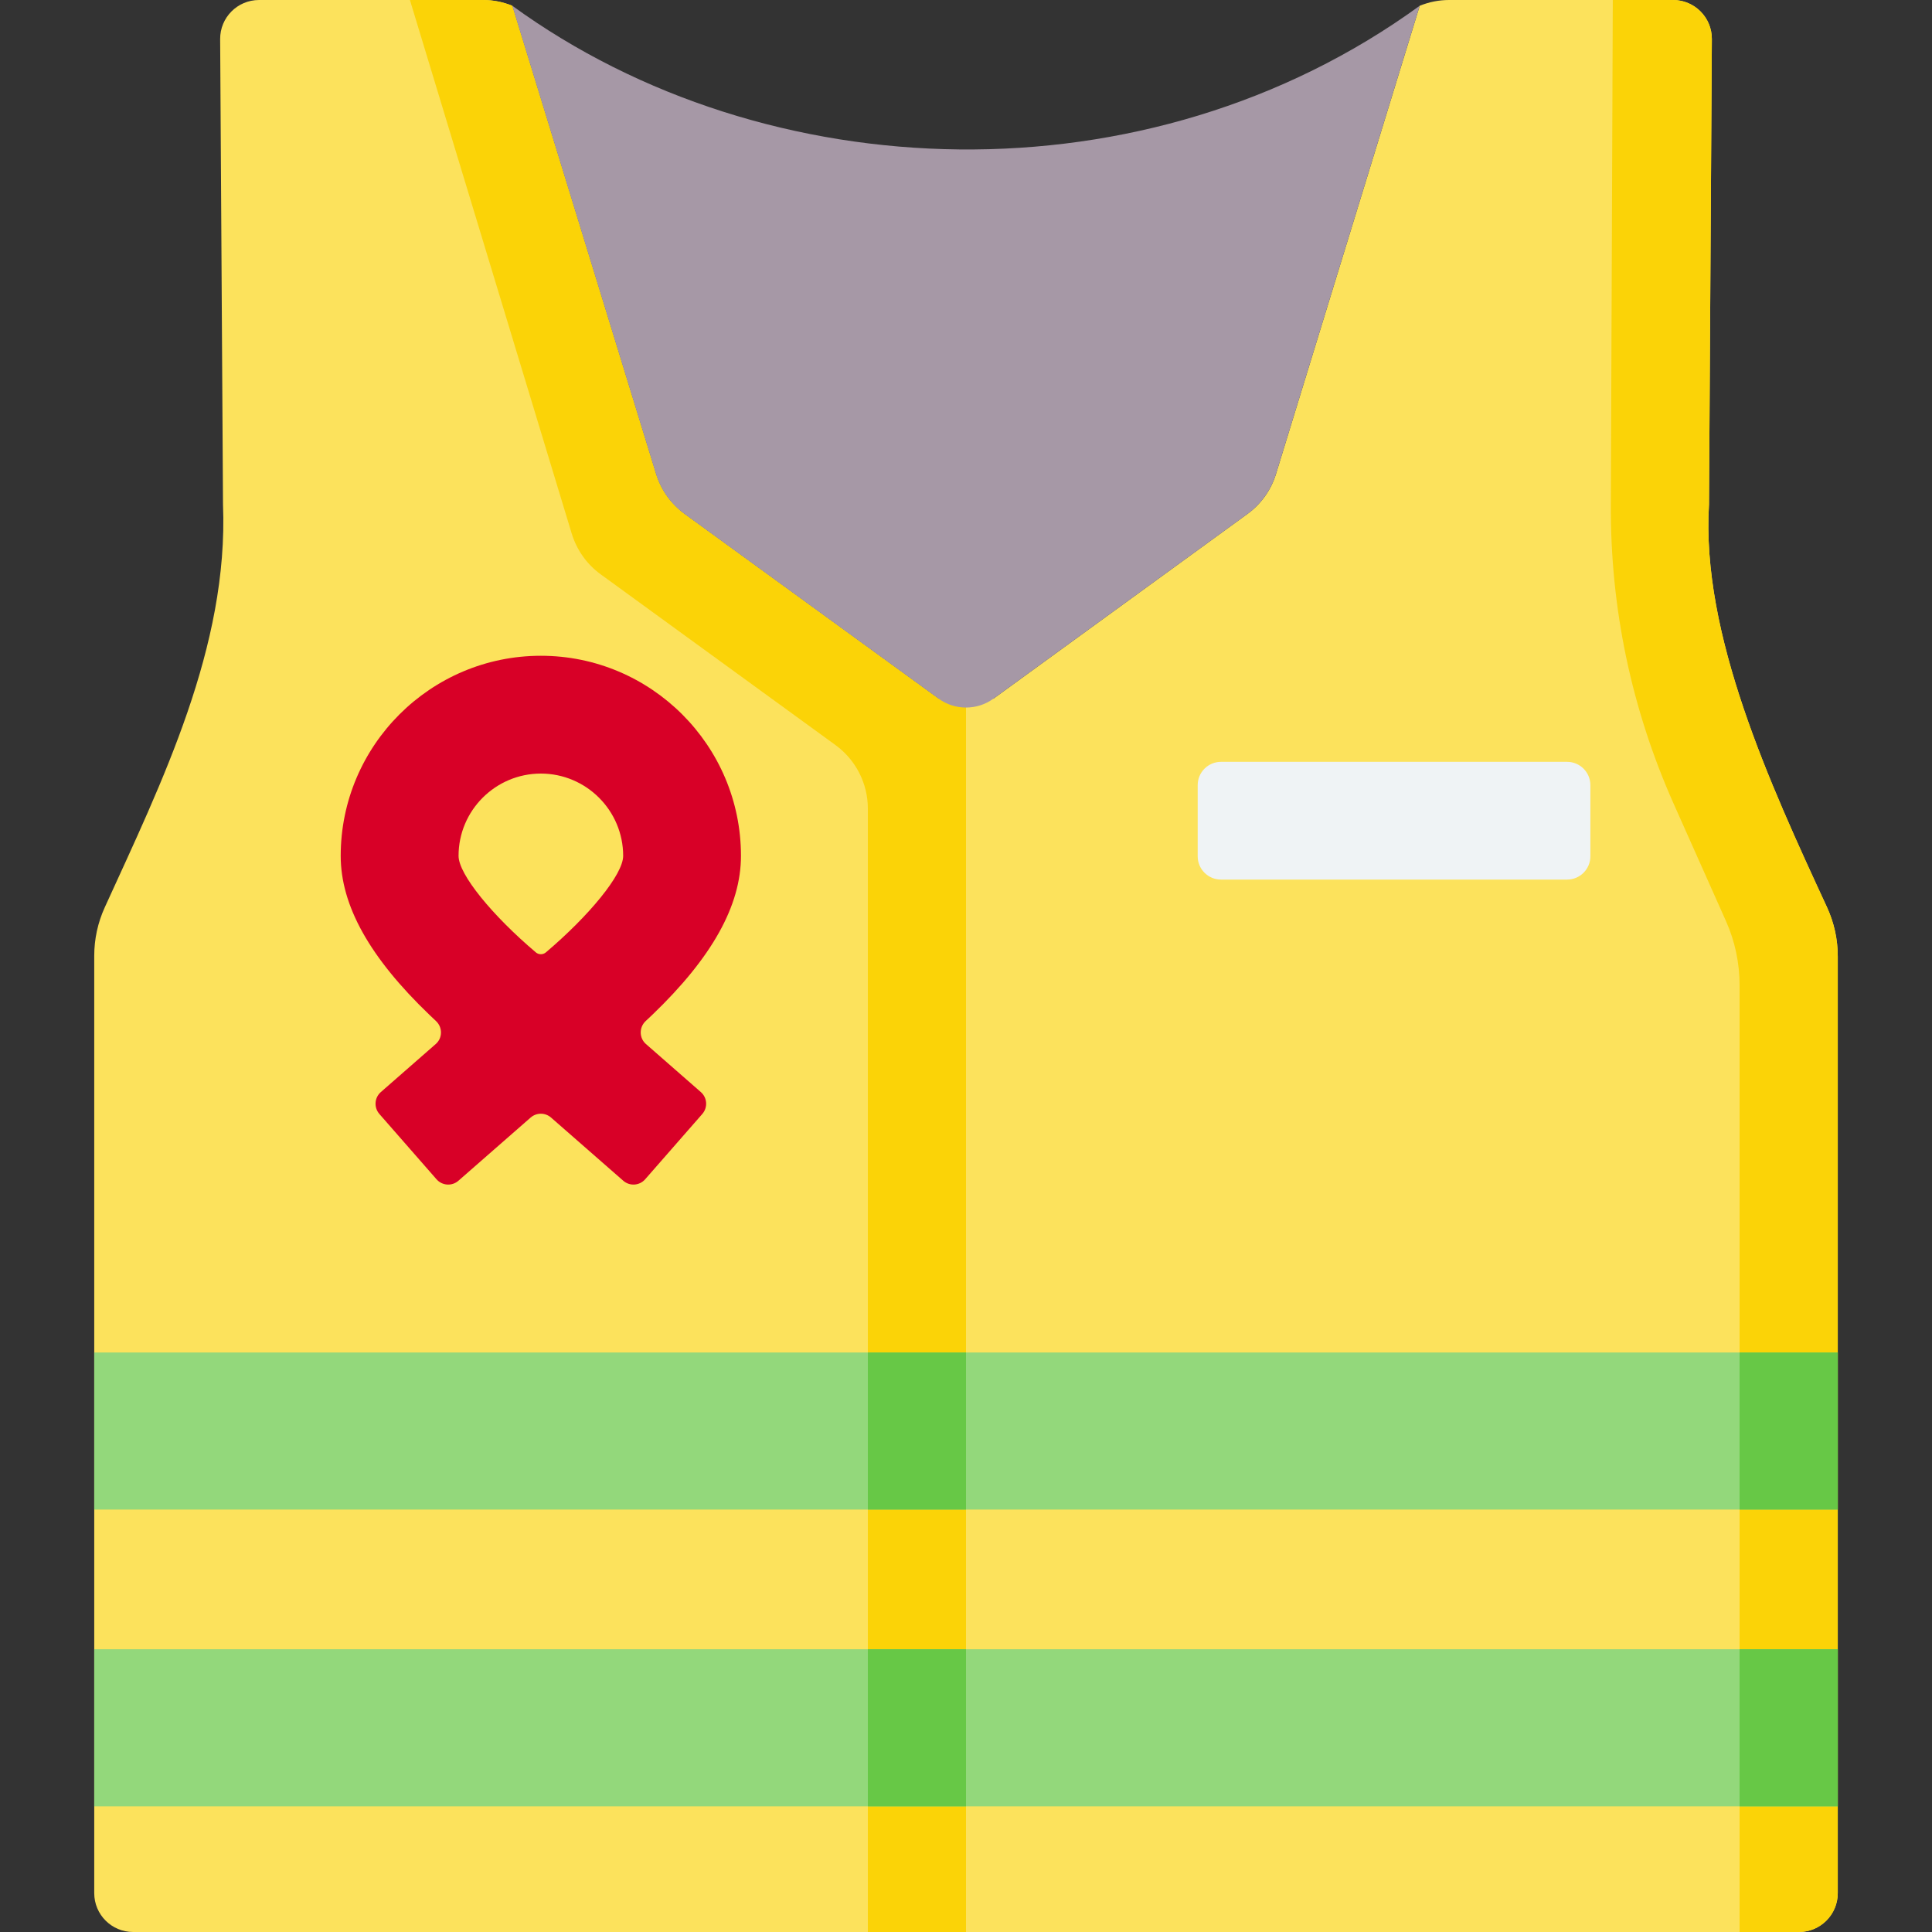
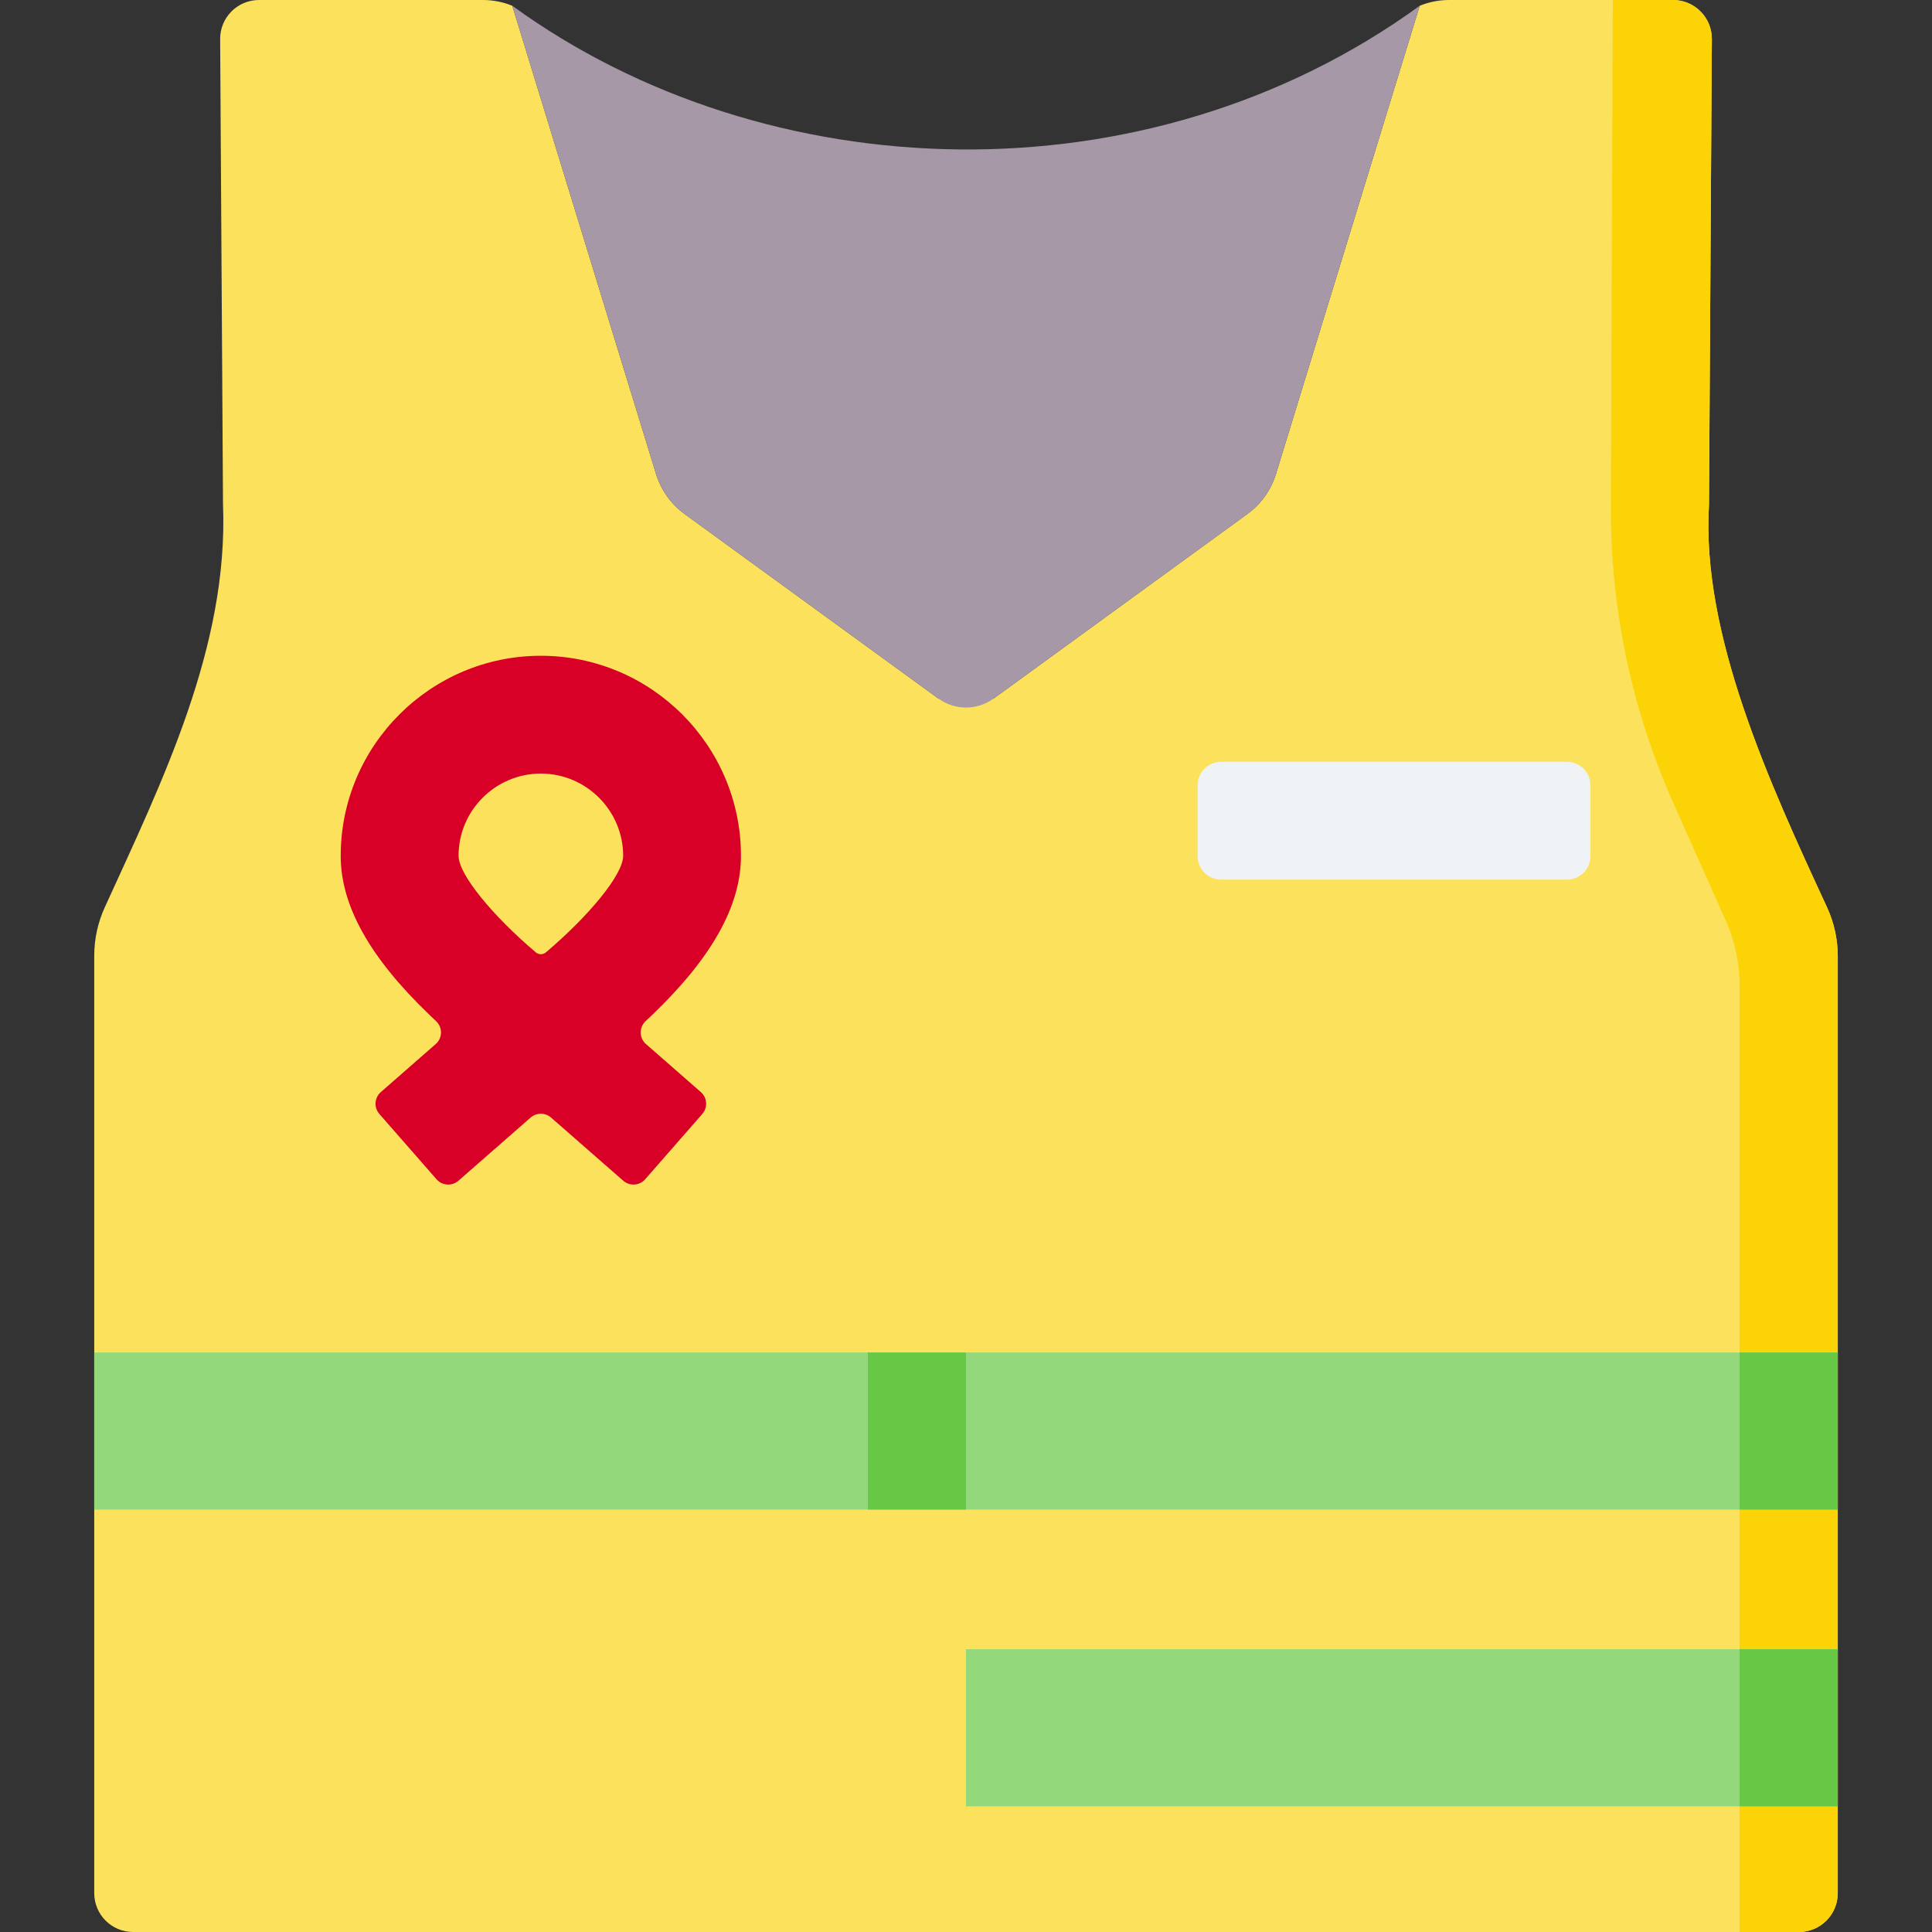
<svg xmlns="http://www.w3.org/2000/svg" width="40" height="40" viewBox="0 0 40 40" fill="none">
  <rect x="0" y="0" width="40" height="40" fill="#333333" stroke="none" />
  <g clip-path="url(#clip0_47_6070)">
    <path d="M38.049 19.799V39.195C38.049 39.64 37.689 40 37.244 40H20V14.465H20.568L25.826 10.641C26.108 10.436 26.316 10.145 26.418 9.812L29.394 0.119H29.395C29.586 0.041 29.791 0 30 0H34.637C35.084 0 35.445 0.363 35.442 0.81L35.383 10.441C35.217 13.136 36.644 16.228 37.827 18.786C37.973 19.104 38.049 19.449 38.049 19.799Z" fill="#FCE25C" />
    <path d="M20 14.465V40H2.756C2.311 40 1.951 39.64 1.951 39.195V19.79C1.951 19.443 2.025 19.101 2.169 18.786C3.351 16.193 4.735 13.389 4.617 10.441L4.558 0.81C4.555 0.363 4.916 0 5.363 0H10C10.209 0 10.414 0.041 10.605 0.119H10.606L13.582 9.812C13.684 10.145 13.892 10.436 14.174 10.642L19.432 14.465H20V14.465Z" fill="#FCE25C" />
-     <path d="M20 14.465V40H17.968V16.741C17.968 16.221 17.718 15.732 17.298 15.426L12.437 11.891C12.15 11.683 11.941 11.387 11.837 11.048L8.487 0H10C10.209 0 10.414 0.041 10.605 0.119H10.606L13.582 9.812C13.684 10.145 13.892 10.436 14.174 10.642L19.432 14.465H20V14.465Z" fill="#FBD307" />
    <path d="M13.504 21.012C14.74 19.826 15.341 18.75 15.341 17.72C15.341 15.436 13.482 13.577 11.198 13.577C8.913 13.577 7.054 15.436 7.054 17.72C7.054 18.749 7.655 19.826 8.892 21.012C8.937 21.055 8.981 21.097 9.026 21.139C9.166 21.269 9.165 21.491 9.021 21.616L7.885 22.61C7.751 22.727 7.738 22.93 7.855 23.064L9.037 24.415C9.154 24.549 9.357 24.563 9.491 24.446L10.986 23.138C11.107 23.032 11.288 23.032 11.409 23.138L12.904 24.446C13.038 24.563 13.241 24.549 13.358 24.415L14.54 23.064C14.657 22.93 14.644 22.727 14.51 22.61L13.374 21.616C13.231 21.491 13.229 21.269 13.369 21.139C13.414 21.097 13.459 21.055 13.504 21.012ZM11.198 16.016C12.137 16.016 12.902 16.781 12.902 17.72C12.902 18.106 12.195 18.961 11.302 19.718C11.242 19.769 11.153 19.769 11.094 19.718C10.2 18.961 9.494 18.106 9.494 17.72C9.493 16.781 10.258 16.016 11.198 16.016Z" fill="#D80027" />
    <path d="M38.049 39.195V19.799C38.049 19.449 37.973 19.104 37.827 18.786C36.644 16.228 35.217 13.136 35.383 10.441L35.442 0.81C35.445 0.363 35.084 0 34.637 0H33.391L33.351 10.429C33.337 12.585 33.776 14.677 34.654 16.647L35.734 19.069C35.92 19.485 36.016 19.937 36.016 20.393V40H37.244C37.689 40 38.049 39.64 38.049 39.195Z" fill="#FBD307" />
    <path d="M32.444 18.211H25.28C25.013 18.211 24.797 17.995 24.797 17.729V16.255C24.797 15.989 25.013 15.773 25.28 15.773H32.444C32.711 15.773 32.927 15.989 32.927 16.255V17.729C32.927 17.995 32.711 18.211 32.444 18.211Z" fill="#EFF3F5" />
    <path d="M20 34.146H38.049V37.398H20V34.146Z" fill="#93D87B" />
    <path d="M36.016 34.146H38.049V37.398H36.016V34.146Z" fill="#67C846" />
-     <path d="M20 37.398H1.951V34.146H20V37.398Z" fill="#93D87B" />
-     <path d="M17.968 34.146H20V37.398H17.968V34.146Z" fill="#67C846" />
    <path d="M20 28.002H38.049V31.254H20V28.002Z" fill="#93D87B" />
    <path d="M36.016 28.002H38.049V31.254H36.016V28.002Z" fill="#67C846" />
    <path d="M20 31.254H1.951V28.002H20V31.254Z" fill="#93D87B" />
    <path d="M17.968 28.002H20V31.254H17.968V28.002Z" fill="#67C846" />
    <path d="M29.394 0.119L26.418 9.812C26.316 10.145 26.108 10.436 25.826 10.642L20.568 14.465C20.399 14.588 20.2 14.649 20 14.649C19.8 14.649 19.601 14.588 19.432 14.465L14.174 10.642C13.892 10.436 13.684 10.145 13.582 9.812L10.606 0.119C15.869 3.946 23.748 4.225 29.394 0.119Z" fill="#A698A6" />
  </g>
  <defs>
    <clipPath id="clip0_47_6070">
      <rect width="40" height="40" fill="white" />
    </clipPath>
  </defs>
</svg>